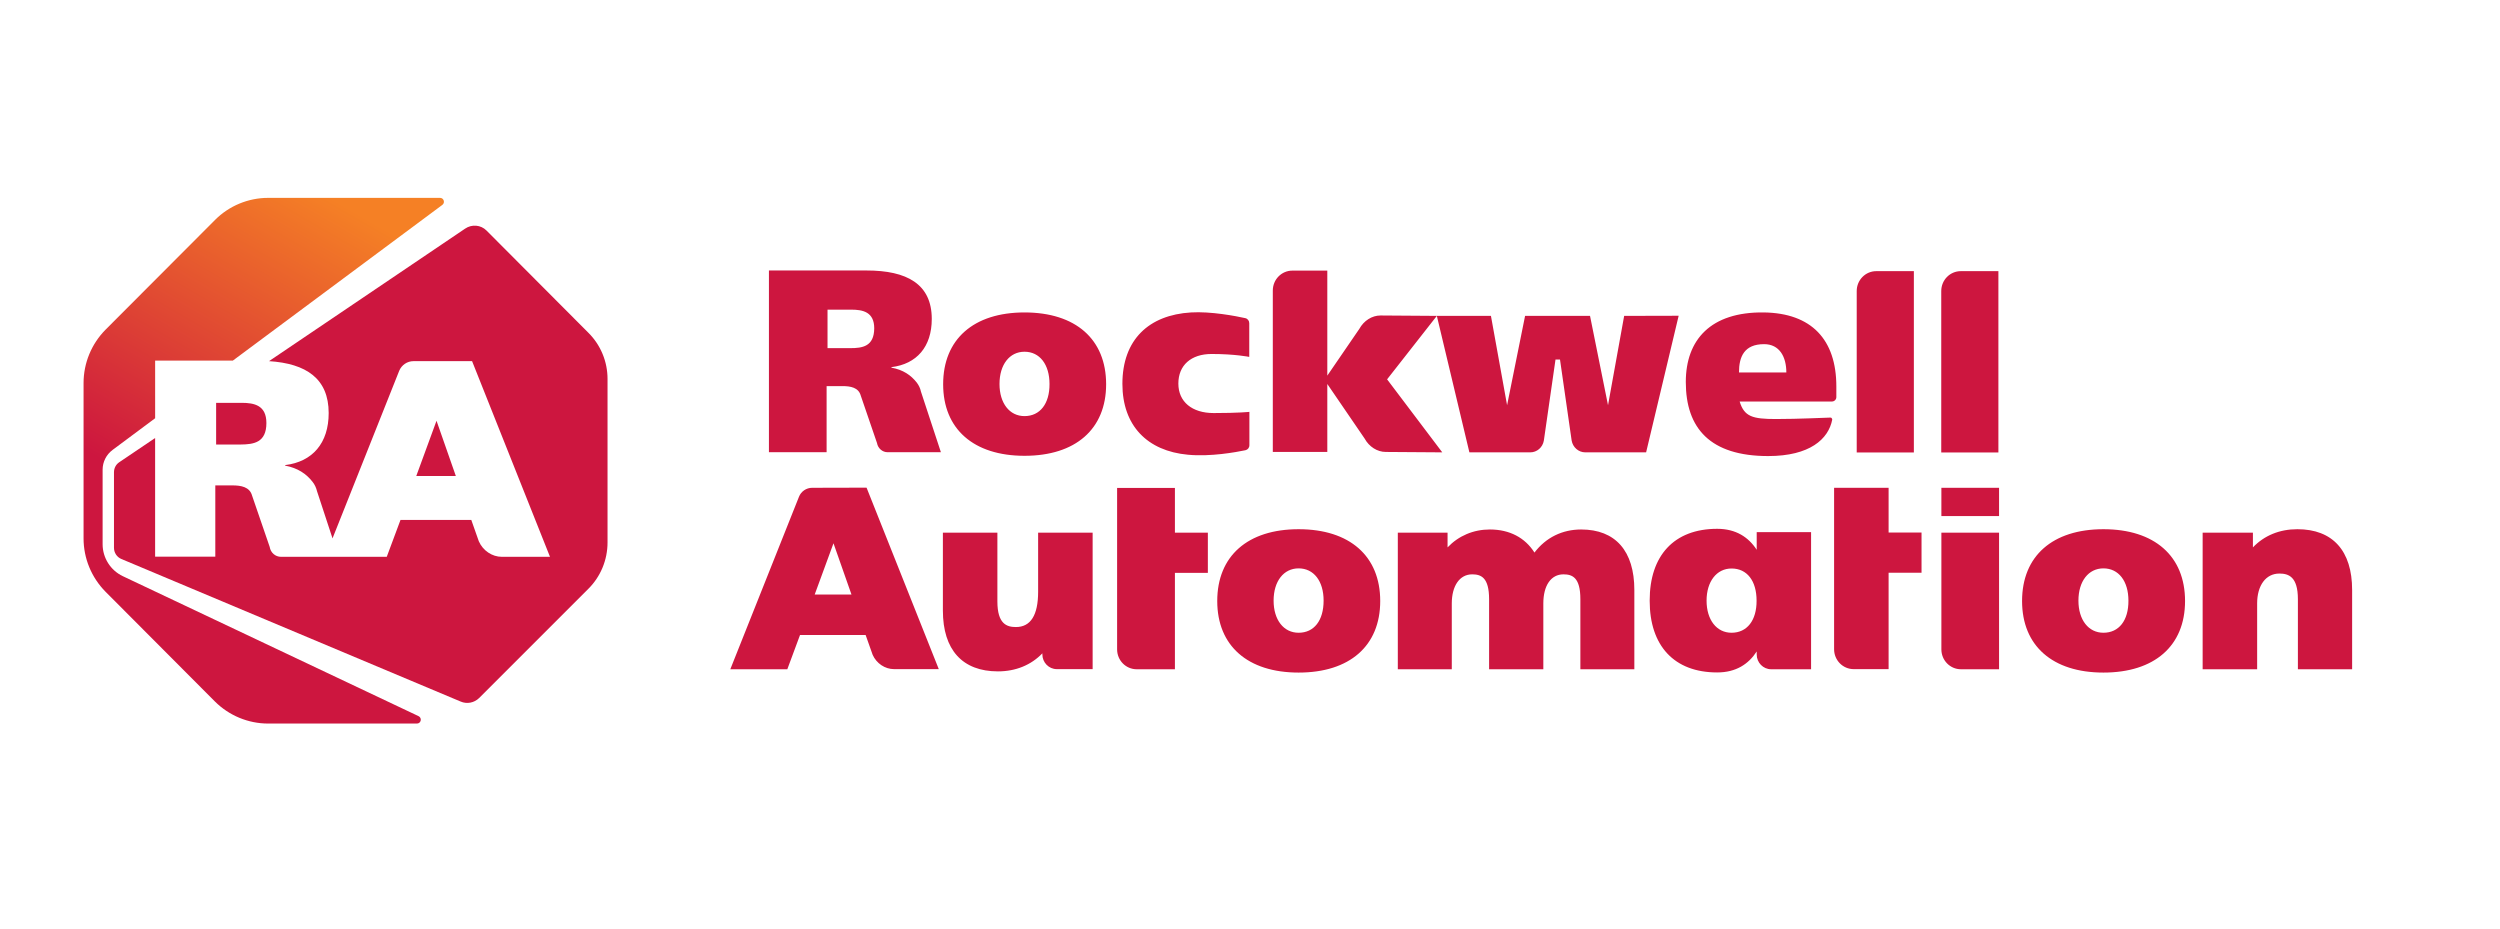
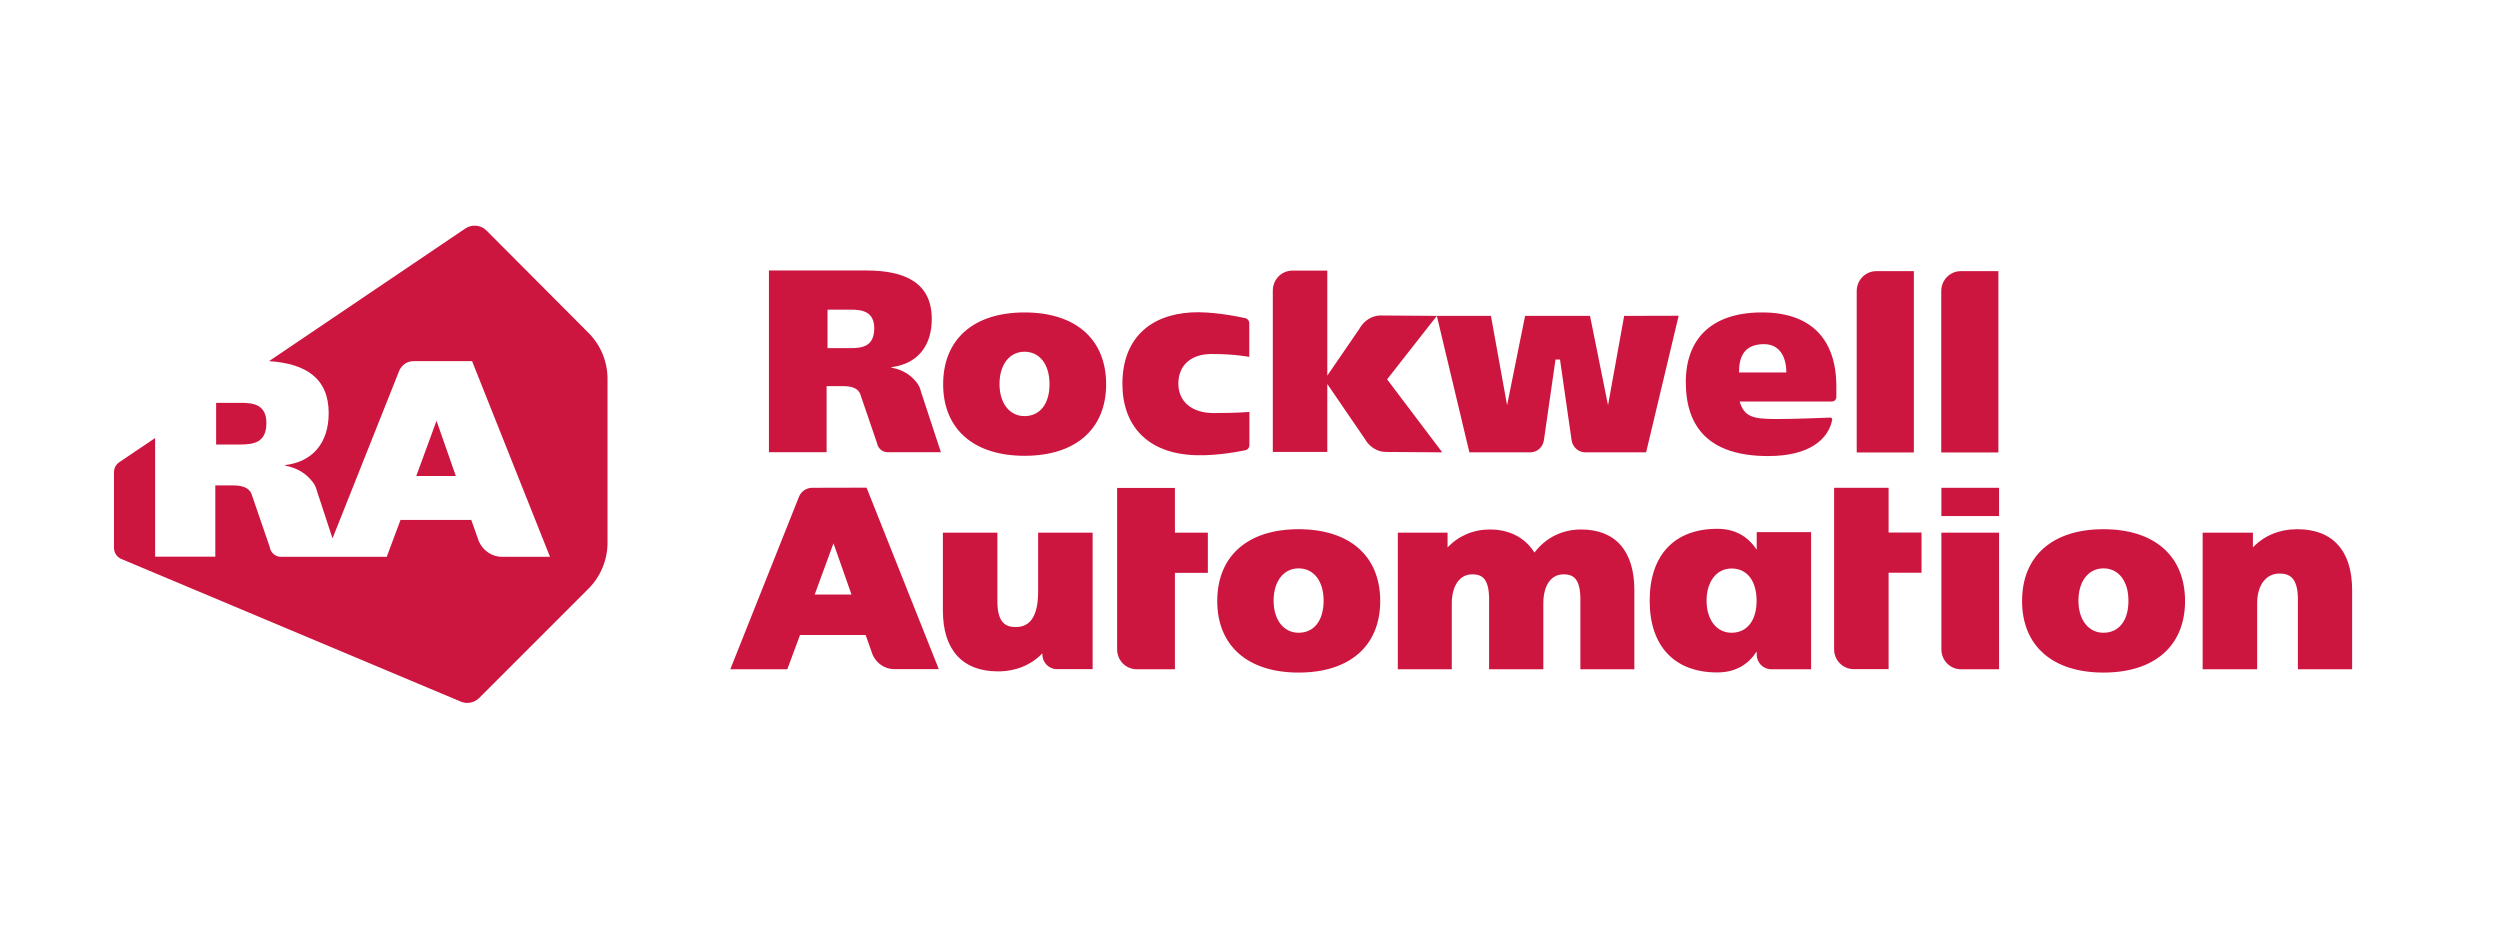
<svg xmlns="http://www.w3.org/2000/svg" width="350" height="130" viewBox="0 0 350 130" fill="none">
  <path d="M181.804 74.089C174.674 74.089 170.414 77.844 170.414 84.144C170.414 90.407 174.674 94.161 181.804 94.161C188.953 94.161 193.231 90.425 193.231 84.144C193.231 77.844 188.953 74.089 181.804 74.089ZM181.804 88.585C179.711 88.585 178.304 86.783 178.304 84.088C178.304 81.375 179.711 79.572 181.804 79.572C183.934 79.572 185.305 81.356 185.305 84.088C185.305 86.876 183.971 88.585 181.804 88.585ZM271.793 90.909C271.793 92.451 273.015 93.696 274.534 93.696H279.868V74.573H271.793V90.909ZM271.793 68.291H279.868V72.249H271.793V68.291ZM294.48 74.089C287.35 74.089 283.09 77.844 283.09 84.144C283.09 90.407 287.35 94.161 294.48 94.161C301.629 94.161 305.907 90.425 305.907 84.144C305.907 77.844 301.629 74.089 294.48 74.089ZM294.48 88.585C292.387 88.585 290.98 86.783 290.98 84.088C290.98 81.375 292.387 79.572 294.48 79.572C296.61 79.572 297.98 81.356 297.98 84.088C297.999 86.876 296.647 88.585 294.48 88.585ZM143.431 43.741C136.301 43.741 132.041 47.495 132.041 53.795C132.041 60.058 136.301 63.812 143.431 63.812C150.579 63.812 154.858 60.077 154.858 53.795C154.858 47.495 150.598 43.741 143.431 43.741ZM143.431 58.255C141.338 58.255 139.93 56.453 139.93 53.758C139.93 51.044 141.338 49.242 143.431 49.242C145.561 49.242 146.931 51.026 146.931 53.758C146.95 56.527 145.598 58.255 143.431 58.255ZM256.292 58.46C255.421 58.478 251.81 58.664 248.625 58.664C245.346 58.664 244.198 58.33 243.55 56.211H256.477C256.81 56.211 257.088 55.932 257.088 55.598V54.111C257.088 47.532 253.606 43.834 246.939 43.741C239.494 43.648 236.012 47.569 236.012 53.479C236.012 59.965 239.42 63.849 247.55 63.849C253.366 63.849 255.995 61.47 256.514 58.739C256.514 58.627 256.403 58.46 256.292 58.46ZM246.976 48.182C249.125 48.182 250.088 49.948 250.088 52.141H243.457C243.457 49.929 244.198 48.182 246.976 48.182ZM267.941 37.961H262.681C261.163 37.961 259.94 39.206 259.94 40.748V63.347H267.941V37.961ZM166.321 63.663C169.47 63.961 173.007 63.31 174.359 63.032C174.693 62.957 174.915 62.678 174.915 62.325V57.661C174.915 57.661 173.433 57.828 169.914 57.828C166.877 57.828 164.97 56.248 164.97 53.702C164.97 51.137 166.747 49.558 169.618 49.558C172.933 49.558 174.896 49.967 174.896 49.967V45.246C174.896 44.911 174.674 44.614 174.341 44.54C173.007 44.242 169.507 43.573 166.747 43.741C160.821 44.094 157.136 47.569 157.136 53.739C157.136 59.593 160.617 63.143 166.321 63.663ZM245.939 74.498V76.97C244.791 75.204 243.031 74.034 240.402 74.034C234.364 74.034 230.956 77.788 230.956 84.051V84.125C230.956 90.388 234.364 94.142 240.402 94.142C243.05 94.142 244.791 92.971 245.939 91.206V91.633C245.939 92.767 246.847 93.696 247.958 93.696H253.551V74.498H245.939ZM242.42 88.585C240.328 88.585 238.92 86.783 238.92 84.088C238.92 81.412 240.328 79.59 242.42 79.59C244.587 79.59 245.921 81.319 245.921 84.088C245.939 86.857 244.587 88.585 242.42 88.585ZM227.382 44.224L225.123 56.731L222.604 44.224H213.511L210.992 56.731L208.732 44.224H201.158L193.268 44.168C192.083 44.168 190.935 44.893 190.305 46.045L185.823 52.587V37.886H180.934C179.415 37.886 178.193 39.132 178.193 40.674V63.273H185.823V53.758L191.046 61.396C191.675 62.548 192.824 63.273 194.009 63.273L201.917 63.329L194.194 53.107L201.158 44.224L205.714 63.329H214.233C215.177 63.329 215.974 62.641 216.14 61.675L217.77 50.338H218.4L220.03 61.675C220.196 62.623 220.993 63.329 221.937 63.329H230.456L235.012 44.205L227.382 44.224ZM145.338 82.843C145.338 86.114 144.301 87.786 142.227 87.786C140.949 87.786 139.634 87.359 139.634 84.199V74.573H132.004V85.482C132.004 90.983 134.745 93.993 139.708 93.993C142.208 93.993 144.357 93.102 145.931 91.466V91.615C145.931 92.748 146.838 93.678 147.95 93.678H152.969V74.573H145.338V82.843ZM221.363 74.127C218.715 74.127 216.418 75.26 214.825 77.36C213.511 75.279 211.344 74.127 208.584 74.127C206.269 74.127 204.195 75.019 202.658 76.635V74.573H195.694V93.696H203.25V84.478C203.25 82.006 204.362 80.408 206.103 80.408C207.343 80.408 208.473 80.836 208.473 83.883V93.696H216.066V84.478C216.066 81.969 217.14 80.408 218.881 80.408C220.122 80.408 221.252 80.836 221.252 83.883V93.696H228.808V82.601C228.808 77.137 226.16 74.127 221.363 74.127ZM321.63 74.089C319.13 74.089 316.982 74.981 315.408 76.635V74.573H308.37V93.696H316V84.478C316 81.951 317.223 80.297 319.112 80.297C320.39 80.297 321.705 80.724 321.705 83.883V93.696H329.298V82.601C329.298 77.1 326.575 74.089 321.63 74.089ZM264.404 68.291H256.773V90.89C256.773 92.432 257.996 93.678 259.514 93.678H264.404V80.185H269.015V74.554H264.404V68.291ZM279.775 37.961H274.516C272.997 37.961 271.775 39.206 271.775 40.748V63.347H279.775V37.961ZM113.706 68.291C112.891 68.291 112.15 68.793 111.854 69.555L102.242 93.696H110.224L112.002 88.901H121.188L122.17 91.671C122.707 92.879 123.892 93.678 125.17 93.678H131.43L121.318 68.272L113.706 68.291ZM114.058 83.233L116.688 76.059L119.207 83.233H114.058ZM164.488 68.31H156.395V90.909C156.395 92.451 157.617 93.696 159.136 93.696H164.488V80.204H169.1V74.573H164.488V68.31ZM128.355 53.572C127.541 52.531 126.448 51.769 124.8 51.472V51.398C128.337 50.97 130.448 48.554 130.448 44.651C130.448 39.764 126.966 37.868 121.318 37.868H107.65V63.31H115.725V54.055H117.947C119.058 54.055 120.188 54.241 120.503 55.375L122.781 62.028C122.911 62.771 123.54 63.31 124.263 63.31H131.726L128.93 54.817C128.837 54.352 128.633 53.944 128.355 53.572ZM119.04 48.74H115.854V43.35H119.169C120.818 43.35 122.392 43.685 122.392 45.971C122.373 48.517 120.725 48.74 119.04 48.74Z" fill="#CD163F" />
-   <path d="M32.571 50.505L61.926 28.687C62.352 28.371 62.129 27.702 61.611 27.702H37.535C34.757 27.702 32.071 28.817 30.108 30.787L14.774 46.157C12.81 48.145 11.699 50.821 11.699 53.628V75.372C11.699 78.178 12.81 80.854 14.774 82.843L30.09 98.212C32.071 100.182 34.757 101.297 37.535 101.297H58.37C58.944 101.297 59.129 100.517 58.592 100.257L17.2 80.668C15.477 79.851 14.366 78.104 14.366 76.189V65.763C14.366 64.667 14.885 63.645 15.755 62.994L21.719 58.553V50.487H32.571V50.505Z" fill="url(#paint0_linear)" />
  <path d="M61.112 58.906L58.279 66.637H63.816L61.112 58.906ZM37.295 59.222C37.295 56.75 35.61 56.397 33.832 56.397H30.258V62.232H33.703C35.517 62.214 37.295 61.972 37.295 59.222Z" fill="#CD163F" />
  <path d="M82.37 46.584L68.109 32.274C67.313 31.475 66.054 31.363 65.109 32.014L37.663 50.561C42.867 50.896 46.015 52.996 46.015 57.828C46.015 62.028 43.756 64.648 39.922 65.113V65.187C41.7 65.522 42.885 66.34 43.756 67.455C44.07 67.845 44.274 68.309 44.385 68.774L46.552 75.372L55.886 51.918C56.22 51.1 57.016 50.561 57.886 50.561H66.091L76.999 77.955H70.258C68.887 77.955 67.609 77.082 67.035 75.781L65.98 72.788H56.071L54.145 77.955H39.348C38.551 77.955 37.885 77.379 37.755 76.561L35.292 69.388C34.959 68.161 33.736 67.956 32.532 67.956H30.143V77.936H21.717V61.322L16.679 64.723C16.216 65.039 15.957 65.559 15.957 66.117V76.691C15.957 77.379 16.364 77.992 16.976 78.252L64.48 98.212C65.368 98.603 66.387 98.398 67.072 97.729L82.37 82.434C84.092 80.724 85.055 78.382 85.055 75.948V53.051C85.055 50.617 84.092 48.294 82.37 46.584Z" fill="#CD163F" />
  <defs>
    <linearGradient id="paint0_linear" x1="24.183" y1="95.192" x2="62.898" y2="28.37" gradientUnits="userSpaceOnUse">
      <stop offset="0.28" stop-color="#CD163F" />
      <stop offset="0.9" stop-color="#F58025" />
    </linearGradient>
  </defs>
</svg>